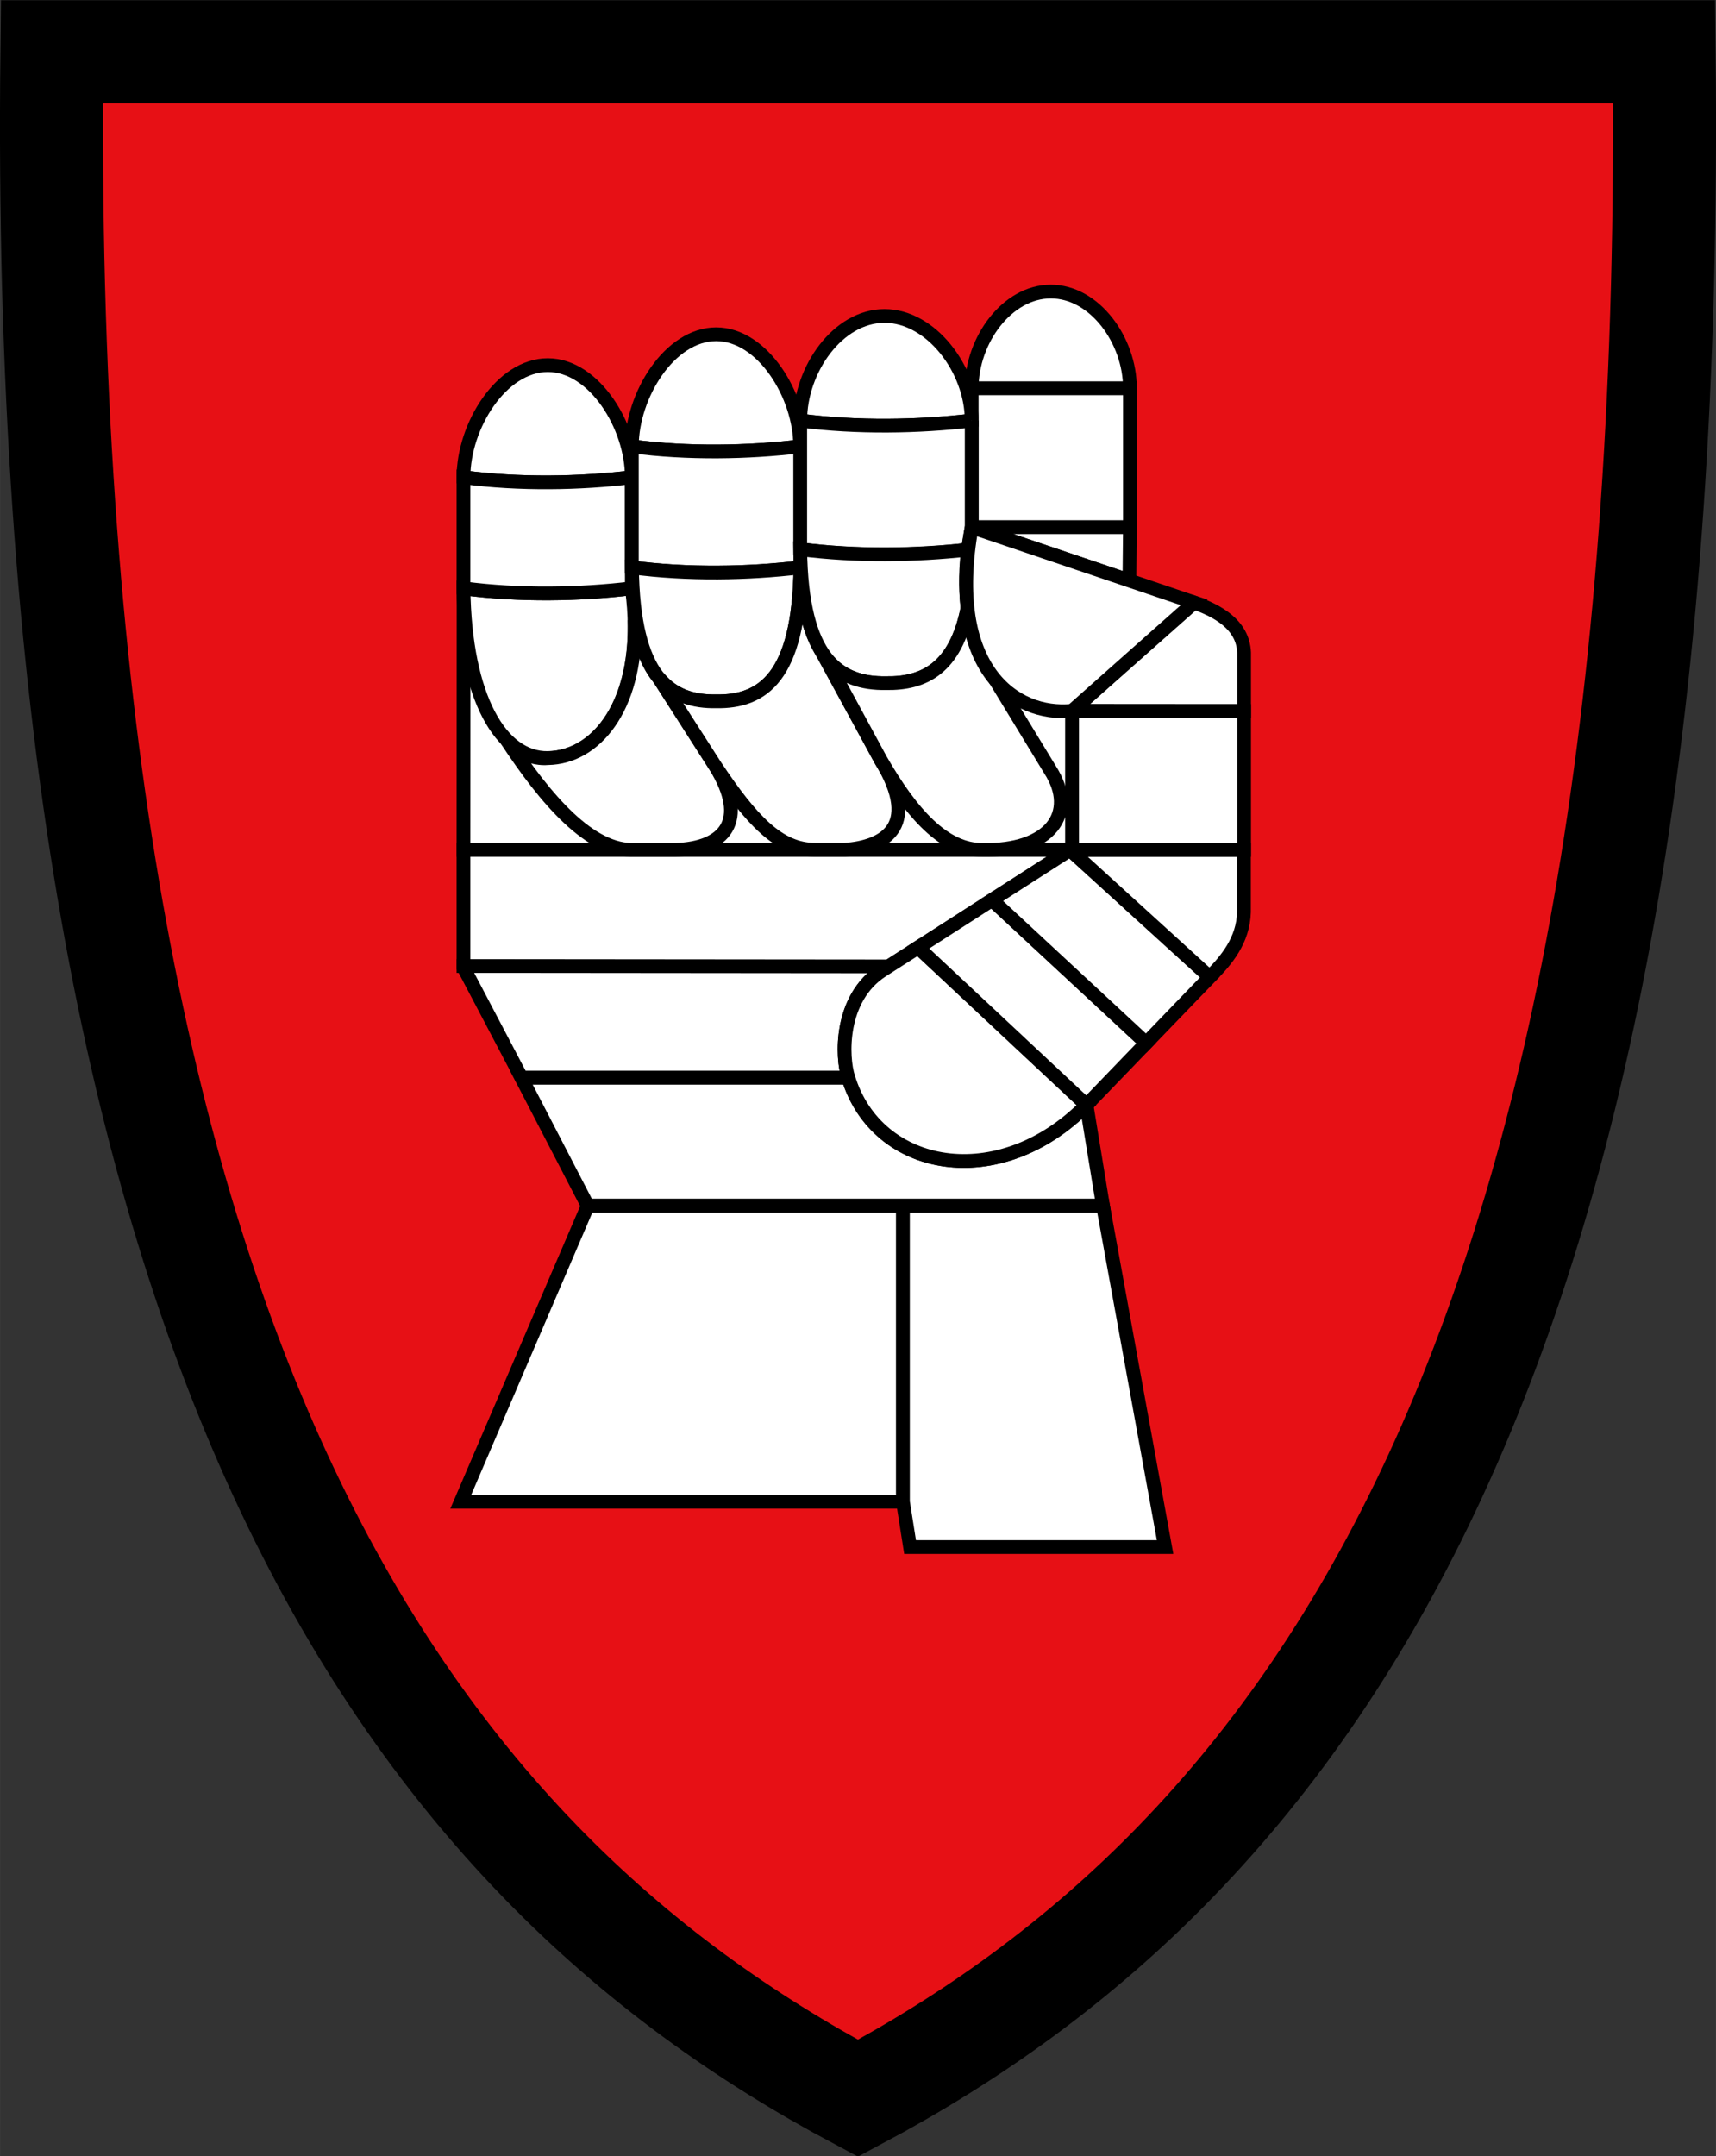
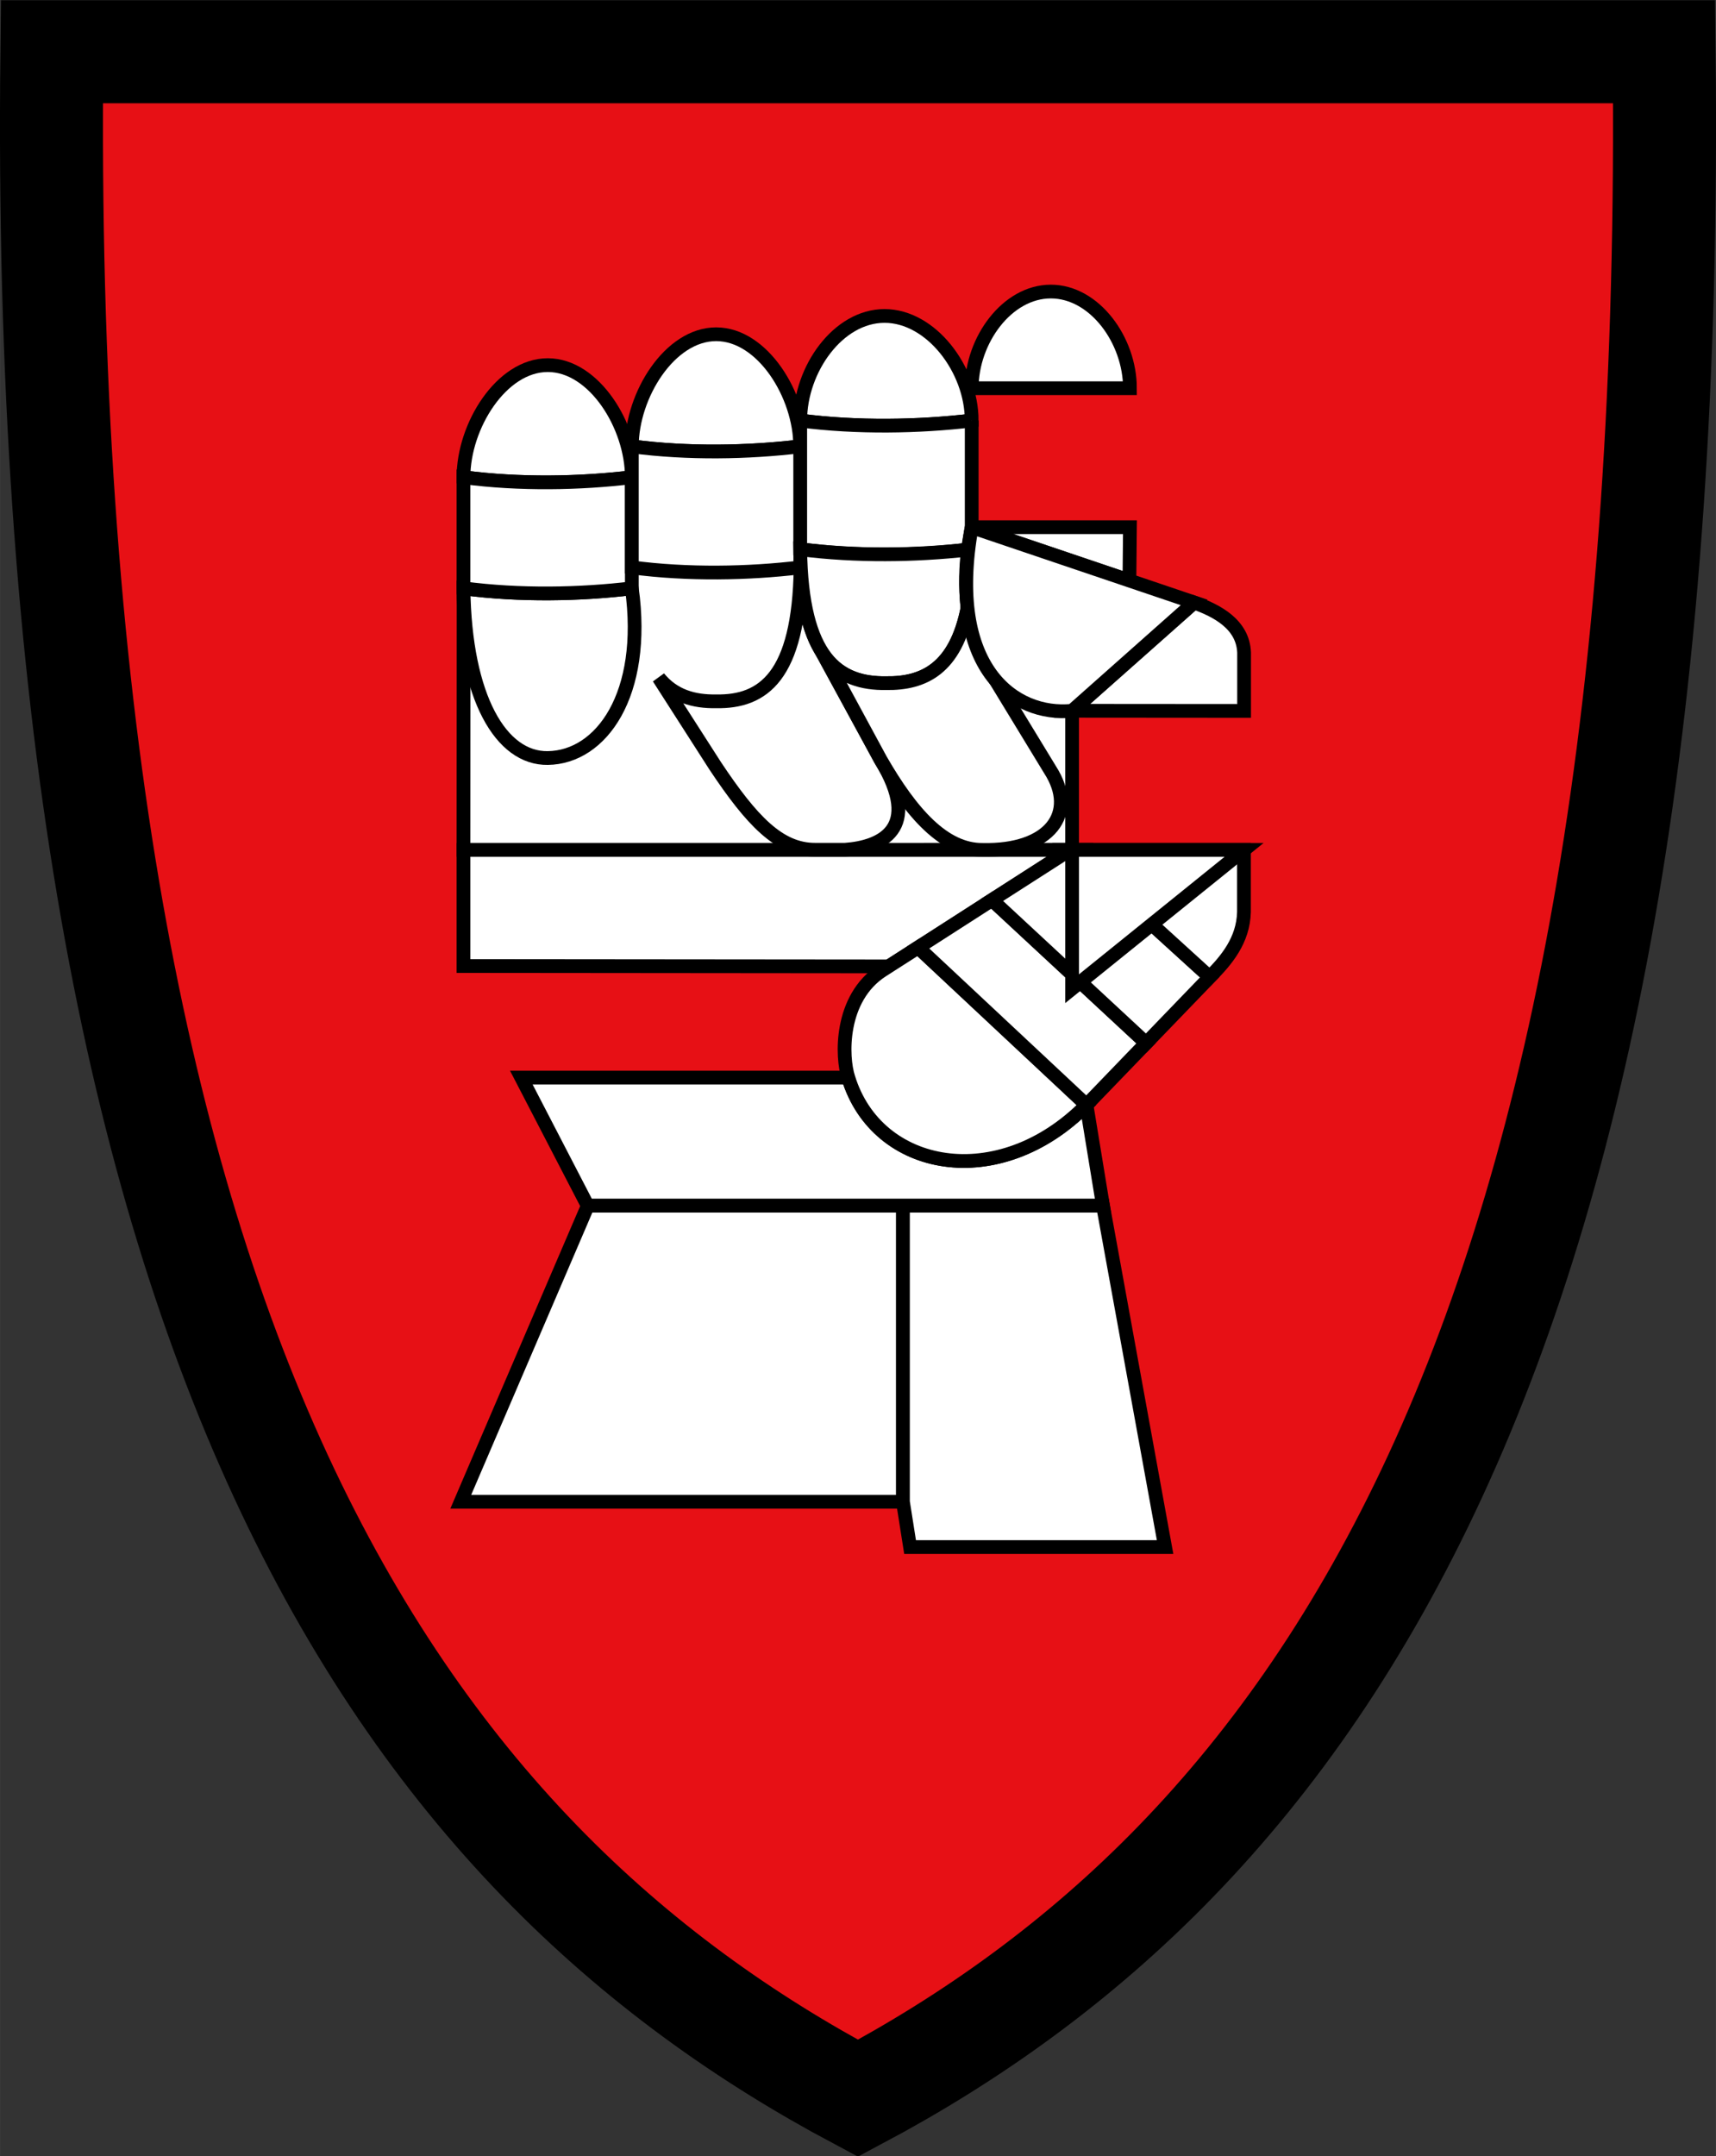
<svg xmlns="http://www.w3.org/2000/svg" width="500" height="628" viewBox="0 0 132.29 166.16">
  <rect x="0" y="0" width="132.29" height="166.16" fill="#333333" stroke="none" />
  <g stroke-width="7.94">
    <path fill="#e71015" d="M128.29 135.17c1.13 100.75-27.4 139.24-62.14 157.72C31.4 274.41 2.87 235.92 4 135.17h124.3z" color="#000" style="-inkscape-stroke:none" transform="matrix(1 0 0 1 0 -131.18)" />
    <path fill="none" stroke="#000" d="M128.29 135.17H4C2.87 235.92 31.4 274.41 66.14 292.89c34.75-18.48 63.28-56.97 62.15-157.72z" style="font-variation-settings:normal" transform="matrix(1 0 0 1 0 -131.18)" />
  </g>
  <g fill="#fff" stroke="#000" stroke-width="1.06">
    <path d="m35.74 176.56-.01 20.16h46.92V186l-7.74-14.16z" style="font-variation-settings:normal" transform="matrix(1 0 0 1 0 -131.22)" />
    <path d="m35.52 246.96 9.8-22.83h24.3v22.83z" style="font-variation-settings:normal" transform="matrix(1 0 0 1 0 -131.22)" />
    <path d="M69.61 224.13h15.42l4.79 26.32H70.16l-.55-3.49z" style="font-variation-settings:normal" transform="matrix(1 0 0 1 0 -131.22)" />
    <path d="m83.76 216.38 1.27 7.75H45.3l-5.11-9.86h25.2c2.2 7.21 11.6 8.96 18.36 2.11z" style="font-variation-settings:normal" transform="matrix(1 0 0 1 0 -131.22)" />
-     <path d="M35.73 205.67h32.76l-.48.35c-3.3 2.13-3.13 6.69-2.61 8.25H40.2l-4.47-8.5z" style="font-variation-settings:normal" transform="matrix(1 0 0 1 0 -131.22)" />
    <path d="m35.73 205.67 32.78.03 13.98-8.98H35.73z" style="font-variation-settings:normal" transform="matrix(1 0 0 1 0 -131.22)" />
-     <path d="M74.91 171.85h12.2v-10.72h-12.2z" style="font-variation-settings:normal" transform="matrix(1 0 0 1 0 -131.22)" />
    <path fill-rule="evenodd" d="M87.11 161.14c0-3.7-2.73-7.45-6.1-7.45s-6.1 3.75-6.1 7.45z" transform="matrix(1 0 0 1 0 -131.22)" />
    <path d="m74.91 171.85 12.16 4.11.04-4.11z" style="font-variation-settings:normal" transform="matrix(1 0 0 1 0 -131.22)" />
    <path fill-rule="evenodd" d="M48.71 176.56c1.13 8.2-2.37 13.03-6.48 13.08-3.59.06-6.39-4.63-6.5-13.08 4.33.57 8.98.48 12.98 0z" transform="matrix(1 0 0 1 0 -131.22)" />
    <g fill-rule="evenodd">
      <path d="M42.23 159.36c-3.59 0-6.5 4.7-6.5 8.64 4.33.57 8.97.48 12.98 0 0-3.94-2.9-8.64-6.48-8.64z" transform="matrix(1 0 0 1 0 -131.22)" />
      <path d="M48.71 168v8.56c-4 .48-8.65.57-12.98 0V168c4.33.57 8.98.48 12.98 0z" transform="matrix(1 0 0 1 0 -131.22)" />
-       <path d="M42.23 189.65c3.63-.05 6.8-3.83 6.7-10.36l.14-.1c.36 2 .97 3.4 1.77 4.34l4.3 6.73c2.62 4.26.7 6.35-3.09 6.46h-3.08c-3.46.16-6.9-3.89-9.91-8.46.5.87 2.07 1.5 3.17 1.39z" transform="matrix(1 0 0 1 0 -131.22)" />
      <path d="M55.21 156.98c-3.58 0-6.5 4.7-6.5 8.64 4.33.57 8.98.48 12.98 0 0-3.94-2.9-8.64-6.48-8.64z" transform="matrix(1 0 0 1 0 -131.22)" />
      <path d="M61.7 165.62v9.33c-4.01.48-8.66.57-12.99 0v-9.33c4.33.57 8.98.48 12.98 0z" transform="matrix(1 0 0 1 0 -131.22)" />
-       <path d="M61.7 174.95c-.1 8.45-2.9 10.38-6.49 10.32-3.59.06-6.39-1.87-6.49-10.32 4.32.57 8.97.48 12.97 0z" transform="matrix(1 0 0 1 0 -131.22)" />
      <path d="M61.72 174.95c-.12 8.44-2.92 10.38-6.5 10.32-1.74.03-3.29-.41-4.44-1.82l4.36 6.8c2.81 4.22 4.93 6.47 7.7 6.46h2.31c2.68-.19 6.04-1.53 2.73-6.95L63.1 181c-.73-1.36-1.21-3.31-1.38-6.06z" transform="matrix(1 0 0 1 0 -131.22)" />
      <path d="M74.91 163.63c0-3.94-3.13-8.06-6.72-8.06s-6.5 4.12-6.5 8.06c4.4.57 9.14.48 13.22 0z" transform="matrix(1 0 0 1 0 -131.22)" />
      <path d="M74.91 163.63v8.18l-.3 1.77c-4.07.48-8.51.53-12.92-.03v-9.92c4.4.57 9.14.48 13.22 0z" transform="matrix(1 0 0 1 0 -131.22)" />
    </g>
    <path d="M74.62 173.58c-4.02.45-8.63.52-12.93-.03.1 8.44 2.96 10.38 6.62 10.32 2.88.05 5.36-1.14 6.28-5.8-.2-1.7-.12-3.19.03-4.49z" style="font-variation-settings:normal" transform="matrix(1 0 0 1 0 -131.22)" />
    <path fill-rule="evenodd" d="M80.95 190.54c2.17 3.37-.02 6.3-5.2 6.18-2.95.03-5.48-2.8-7.87-6.96l-4.24-7.83c1.23 1.5 2.85 1.97 4.67 1.94 2.89.05 5.36-1.11 6.28-5.8.18 1.6.6 2.9 1.19 3.98z" transform="matrix(1 0 0 1 0 -131.22)" />
    <path d="M65.4 214.27c-.52-1.57-.69-6.12 2.6-8.25l2.78-1.78 12.98 12.14c-6.75 6.85-16.16 5.1-18.36-2.11z" style="font-variation-settings:normal" transform="matrix(1 0 0 1 0 -131.22)" />
    <path d="m70.78 204.24 5.7-3.66 11.88 11.03-4.6 4.77z" style="font-variation-settings:normal" transform="matrix(1 0 0 1 0 -131.22)" />
    <path d="m76.47 200.58 6.02-3.86 10.78 9.8-4.91 5.09z" style="font-variation-settings:normal" transform="matrix(1 0 0 1 0 -131.22)" />
    <path d="M82.49 196.72H95.9v4.8c-.06 2.17-1.34 3.7-2.64 5z" style="font-variation-settings:normal" transform="matrix(1 0 0 1 0 -131.22)" />
-     <path d="M95.91 196.72v-10.7H82.65v10.7z" style="font-variation-settings:normal" transform="matrix(1 0 0 1 0 -131.22)" />
+     <path d="M95.91 196.72H82.65v10.7z" style="font-variation-settings:normal" transform="matrix(1 0 0 1 0 -131.22)" />
    <path d="M95.91 186.01v-4.5c-.09-2.19-2.11-3.23-3.85-3.85L82.65 186z" style="font-variation-settings:normal" transform="matrix(1 0 0 1 0 -131.22)" />
    <path d="m92.06 177.65-17.15-5.8c-1.95 10.84 3.26 14.6 7.74 14.15z" style="font-variation-settings:normal" transform="matrix(1 0 0 1 0 -131.22)" />
  </g>
</svg>